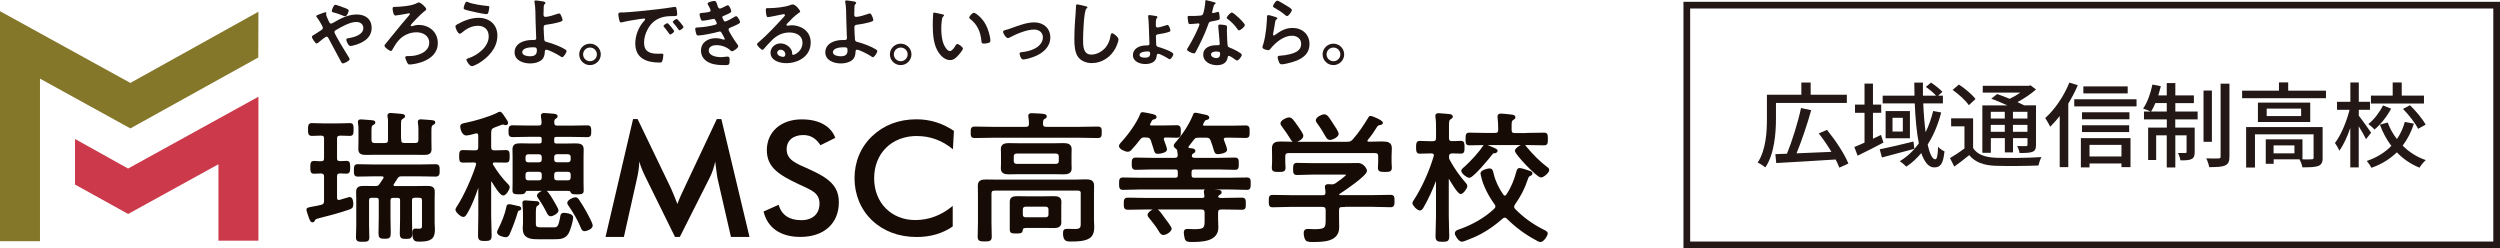
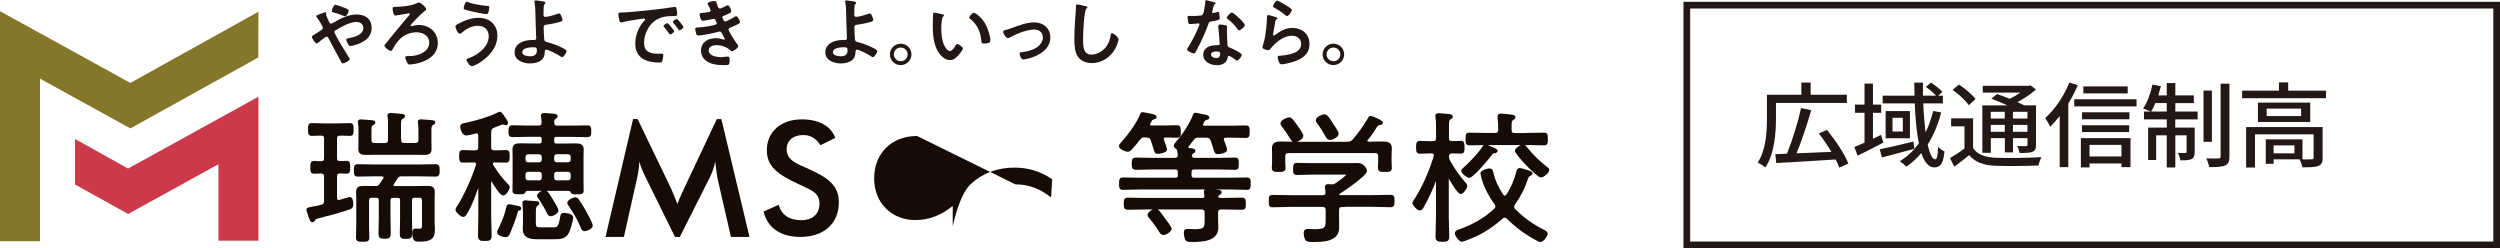
<svg xmlns="http://www.w3.org/2000/svg" id="_レイヤー_2" data-name="レイヤー 2" viewBox="0 0 373.22 37.06">
  <defs>
    <style>
      .cls-1, .cls-2 {
        fill: #170b05;
      }

      .cls-3 {
        fill: #cb394a;
      }

      .cls-4 {
        fill: #85772a;
      }

      .cls-5 {
        fill: none;
        stroke: #231815;
      }

      .cls-5, .cls-2 {
        stroke-miterlimit: 10;
      }

      .cls-6 {
        fill: #231815;
      }

      .cls-7 {
        fill: #221714;
      }

      .cls-2 {
        stroke: #170b05;
        stroke-width: .25px;
      }
    </style>
  </defs>
  <g id="_ヘッダー" data-name="ヘッダー">
    <g>
      <g>
        <path class="cls-7" d="M46.58,5.47c0-.13.12-.17.24-.24.25-.13.81-.52,1.09-.7.13-.08.29-.18.29-.36,0-.25-.68-1.31-.87-1.55-.06-.06-.12-.14-.12-.22,0-.1.21-.17.55-.3.13-.05.28-.1.44-.16.09-.03.3-.11.38-.11s.14.03.14.11c0,.03-.01.09-.02.13-.01.02-.02.06-.02.09,0,.15.37.95.46,1.14.07.13.13.22.28.22.1,0,.2-.06.28-.1,1.09-.64,2.27-1.26,3.56-1.26s2.22.69,2.22,2.01c0,1.55-1.4,2.29-2.73,2.62-.12.02-.34.08-.45.08-.3,0-.61-.78-.61-.94,0-.2.22-.21.37-.23.8-.14,2.18-.51,2.18-1.5,0-.62-.47-.92-1.06-.92-.94,0-2.22.72-3.03,1.21-.12.07-.23.15-.23.29,0,.31,1.75,3.14,2.03,3.58.07.1.25.38.25.49,0,.22-.8.62-1.02.62-.16,0-.24-.2-.36-.43-.59-1.13-1.21-2.22-1.79-3.35-.06-.1-.14-.22-.28-.22-.17,0-1.06.74-1.24.9-.06.03-.16.13-.22.13-.22,0-.73-.78-.73-1.01ZM51.38,1.14c.23.09.68.25.68.44,0,.11-.23.85-.53.85-.12,0-.34-.09-.49-.16-.35-.16-.82-.3-1.23-.41-.13-.03-.28-.06-.28-.22,0-.13.27-.93.52-.93.17,0,1.11.36,1.32.44Z" />
        <path class="cls-7" d="M63.62,1.4c0,.15-.23.24-.31.32-.4.29-2,1.9-2,2.08,0,.07.06.11.13.11.08,0,.15-.02.22-.05.28-.09.55-.14.83-.14,1.59,0,2.87,1.07,2.87,2.7,0,1.45-.98,2.3-2.25,2.79-.51.2-1.43.42-1.98.42-.18,0-.27-.11-.39-.39-.07-.15-.24-.52-.24-.67,0-.2.23-.2.4-.2h.24c1.19,0,2.94-.56,2.94-2,0-1.05-.96-1.55-1.9-1.55-1.03,0-2.03.46-2.7,1.24-.37.44-.64.87-.92,1.38-.05.07-.1.17-.21.17-.18,0-.95-.51-.95-.78,0-.11.08-.21.16-.29.32-.37.94-1.16,1.28-1.57.75-.93,1.51-1.85,2.3-2.76.02-.03.05-.07.05-.12,0-.07-.06-.11-.13-.11s-.37.07-.46.09c-.23.05-1.42.25-1.59.25-.29,0-.4-.87-.4-1.03,0-.26.12-.25.37-.26.88-.02,2.47-.14,3.24-.55.09-.06.21-.11.31-.11.31,0,1.11.76,1.11,1.01Z" />
        <path class="cls-7" d="M74.25,5.35c0,1.8-1.34,3.23-2.81,4.11-.2.11-.77.42-.99.42-.35,0-.82-.78-.82-.96,0-.12.13-.16.23-.2,1.39-.44,3.1-1.69,3.1-3.29,0-.98-.62-1.58-1.61-1.58s-1.76.48-2.47,1.08c-.07.05-.16.11-.24.11-.28,0-.65-.83-.65-1.09,0-.18.21-.29.35-.36.92-.51,2.01-.93,3.09-.93,1.64,0,2.83.99,2.83,2.68ZM69.46.47c.05-.1.09-.22.23-.22.06,0,.13.03.18.07.73.31,2.09.49,2.89.57.16.01.29.01.29.18,0,.13-.08.57-.12.7-.06.23-.13.34-.31.34-.37,0-2.22-.4-2.66-.52-.49-.13-.74-.18-.74-.37,0-.2.15-.59.23-.77Z" />
        <path class="cls-7" d="M81.21.26c.08.02.22.06.22.17,0,.07-.06.13-.1.17-.14.13-.15.23-.16.44-.02.39-.03.77-.03,1.15,0,.2.07.33.29.33.42,0,1.35-.29,1.76-.44.09-.03.18-.07.28-.07.16,0,.23.17.31.34.07.17.2.47.2.64,0,.15-.08.19-.65.36-.55.15-1.13.25-1.71.33-.3.03-.46.08-.46.42,0,.25.06,1.64.09,1.83.05.3.24.3.53.38.79.21,1.92.64,2.6,1.07.08.06.2.14.2.24,0,.24-.44.92-.65.92-.1,0-.3-.15-.39-.21-.32-.22-1.64-.91-1.99-.91-.23,0-.21.26-.22.36-.02.45-.13.89-.49,1.18-.46.38-1.12.51-1.71.51-1.02,0-2.31-.45-2.31-1.65,0-1.37,1.43-1.85,2.58-1.85h.23c.2,0,.42.01.42-.28,0-.12-.02-.49-.03-.64-.02-.72-.06-1.44-.07-2.15-.01-.75-.01-1.84-.15-2.55-.01-.05-.02-.1-.02-.15,0-.11.1-.14.21-.14.17,0,1.05.14,1.25.18ZM77.97,7.81c0,.48.76.59,1.13.59.64,0,1.05-.18,1.05-.88,0-.45-.14-.46-.64-.46s-1.55.1-1.55.76Z" />
-         <path class="cls-7" d="M89.69,8.12c0,.87-.72,1.6-1.61,1.6s-1.61-.72-1.61-1.6.72-1.6,1.61-1.6,1.61.71,1.61,1.6ZM87.05,8.12c0,.56.46,1.02,1.03,1.02s1.03-.46,1.03-1.02-.45-1.02-1.03-1.02-1.03.46-1.03,1.02Z" />
        <path class="cls-7" d="M92.96,1.87c1.69-.1,3.37-.28,5.05-.47.88-.1,1.76-.22,2.62-.36.05-.01.1-.01.15-.01.17,0,.2.15.22.29.05.2.1.64.1.84,0,.25-.24.23-.52.24-.67.01-1.26.01-1.92.24-.89.32-1.51.88-1.96,1.71-.34.61-.55,1.32-.55,2.02,0,1.33.86,1.65,2.03,1.65.2,0,.45-.01.58-.01.17,0,.27.01.27.19,0,.23-.08.74-.17.94-.08.17-.17.2-.37.2-1.96,0-3.65-.62-3.65-2.86,0-1.17.49-2.44,1.27-3.3.13-.14.2-.22.2-.28,0-.1-.09-.14-.17-.14s-.61.09-.73.1c-.77.11-1.81.28-2.55.47-.06.01-.12.02-.17.02-.16,0-.22-.25-.25-.38-.05-.19-.13-.63-.13-.83,0-.3.16-.26.67-.3ZM100.64,4.67c0,.17-.46.48-.59.48-.08,0-.12-.08-.16-.14-.23-.33-.49-.65-.74-.97-.03-.03-.1-.1-.1-.16,0-.14.46-.42.59-.42s1.01,1.07,1.01,1.21ZM102.03,4.04c0,.16-.45.48-.59.48-.08,0-.13-.09-.17-.15-.19-.28-.52-.7-.75-.95-.03-.03-.08-.1-.08-.15,0-.14.45-.44.59-.44.12,0,1.01,1.07,1.01,1.21Z" />
        <path class="cls-7" d="M107.09.77c.09.26.16.51.39.51.16,0,.72-.3.89-.39.08-.03.21-.11.29-.11.21,0,.51.7.51.9,0,.14-.14.21-.24.28-.27.15-.55.26-.83.38-.12.05-.27.08-.27.23,0,.06.03.13.06.17.13.32.21.47.35.47.24,0,1.13-.52,1.38-.67.07-.05.2-.13.28-.13.2,0,.59.71.59.88s-.25.28-.49.4c-.3.15-.61.29-.92.41-.14.06-.32.11-.32.31,0,.25.96,1.73,1.17,2,.09.13.28.34.28.49,0,.26-.68.75-.94.75-.08,0-.13-.03-.19-.09-.55-.54-1.36-.82-2.13-.82-.49,0-1.14.18-1.14.78,0,.83,1.18,1.01,1.8,1.01.24,0,.46-.02.7-.06.09-.01.23-.02.34-.02.23,0,.28.2.28.53,0,.71-.12.74-.66.74-.75,0-1.53-.02-2.23-.3-.81-.31-1.39-.95-1.39-1.85,0-1.25,1.03-1.87,2.2-1.87.42,0,.75.07,1.14.2.03.01.08.02.12.02.06,0,.1-.05.1-.1s-.37-.72-.44-.84c-.07-.14-.14-.28-.31-.28-.07,0-.1.01-.16.03-.6.18-2.48.57-3.07.57-.2,0-.24-.11-.3-.29-.06-.18-.14-.51-.14-.7,0-.22.21-.2.51-.22.83-.05,1.65-.17,2.46-.39.12-.03.25-.09.25-.22,0-.02-.21-.67-.44-.67-.06,0-.28.06-.36.07-.29.06-1.04.21-1.32.21-.15,0-.2-.07-.25-.19-.07-.15-.2-.57-.2-.74,0-.24.3-.23.46-.24.38-.02.53-.06.89-.12.15-.02.3-.08.3-.26,0-.11-.25-.59-.32-.7-.05-.08-.14-.22-.14-.3,0-.24.81-.4,1.01-.4.28,0,.3.18.46.62Z" />
-         <path class="cls-7" d="M119.46,1.72c0,.08-.13.15-.25.24-.65.45-1.13.98-1.68,1.54-.05.05-.12.13-.12.19,0,.09.09.15.2.15.05,0,.1-.01.15-.02.15-.03.32-.05.47-.05.46,0,1.01.14,1.42.34.9.46,1.38,1.23,1.38,2.23,0,2.03-1.81,3.09-3.68,3.09-.96,0-2.32-.39-2.32-1.56,0-.79.7-1.39,1.48-1.39.6,0,1.21.32,1.54.82.17.26.21.44.21.74.01.08.05.15.14.15.3,0,1.4-.61,1.4-1.77s-.95-1.57-1.95-1.57-1.85.4-2.59,1.13c-.45.44-.87.91-1.28,1.38-.03.05-.07.08-.13.08-.24,0-.83-.64-.83-.83,0-.14.17-.26.28-.34,1.19-1.02,2.53-2.45,3.59-3.61.09-.09.3-.3.3-.41,0-.1-.1-.14-.2-.14-.06,0-.21.03-.28.05-.28.07-1.91.4-2.09.4-.25,0-.29-.86-.29-1.06,0-.26.01-.29.36-.29h.28c.74,0,2.25-.16,2.92-.42.13-.05.31-.13.44-.13.46,0,1.13.87,1.13,1.07ZM116.53,7.42c-.25,0-.5.18-.5.46,0,.41.55.61.9.61.22,0,.31-.21.31-.39,0-.36-.31-.68-.72-.68Z" />
        <path class="cls-7" d="M127.6.26c.08.02.22.06.22.17,0,.07-.06.13-.1.17-.14.13-.15.23-.16.44-.02.39-.03.77-.03,1.15,0,.2.07.33.29.33.42,0,1.35-.29,1.76-.44.09-.03.18-.07.28-.07.16,0,.23.17.31.34.07.17.2.47.2.64,0,.15-.08.19-.65.36-.55.15-1.13.25-1.71.33-.3.03-.46.08-.46.42,0,.25.06,1.64.09,1.83.05.3.24.3.53.38.79.21,1.92.64,2.6,1.07.08.06.2.14.2.24,0,.24-.44.92-.65.92-.1,0-.3-.15-.39-.21-.32-.22-1.64-.91-1.99-.91-.23,0-.21.26-.22.36-.02.45-.13.89-.49,1.18-.46.38-1.12.51-1.71.51-1.02,0-2.31-.45-2.31-1.65,0-1.37,1.43-1.85,2.58-1.85h.23c.2,0,.42.01.42-.28,0-.12-.02-.49-.03-.64-.02-.72-.06-1.44-.07-2.15-.01-.75-.01-1.84-.15-2.55-.01-.05-.02-.1-.02-.15,0-.11.1-.14.21-.14.17,0,1.05.14,1.25.18ZM124.35,7.81c0,.48.76.59,1.13.59.64,0,1.05-.18,1.05-.88,0-.45-.14-.46-.64-.46s-1.55.1-1.55.76Z" />
        <path class="cls-7" d="M136.07,8.12c0,.87-.72,1.6-1.61,1.6s-1.61-.72-1.61-1.6.72-1.6,1.61-1.6,1.61.71,1.61,1.6ZM133.44,8.12c0,.56.46,1.02,1.03,1.02s1.03-.46,1.03-1.02-.45-1.02-1.03-1.02-1.03.46-1.03,1.02Z" />
        <path class="cls-7" d="M140.69,2.14c.09.02.25.05.25.16,0,.07-.05.09-.12.15-.16.13-.17.36-.21.55-.06.4-.09.8-.09,1.22,0,.77.07,1.68.37,2.4.14.32.52,1,.92,1,.32,0,.66-.51.8-.76.07-.11.16-.29.31-.29.24,0,.83.47.83.68,0,.22-.52.82-.68,1-.34.38-.69.72-1.24.72-.86,0-1.53-.77-1.91-1.47-.58-1.08-.67-2.53-.67-3.74,0-.18.03-1.64.06-1.75.01-.09.08-.13.16-.13.15,0,1.01.22,1.2.25ZM145.39,1.91c.25,0,1.22.72,1.78,1.78.32.61.68,1.7.68,2.39,0,.22-.12.28-.31.33-.19.06-.45.1-.65.1-.37,0-.36-.16-.38-.44-.14-1.34-.61-2.43-1.71-3.27-.07-.05-.1-.09-.1-.17,0-.22.46-.72.69-.72Z" />
        <path class="cls-7" d="M150.01,4.51c.38-.09.69-.21,1.06-.34,1.03-.37,2.24-.83,3.33-.83,1.35,0,2.4.86,2.4,2.25s-1.05,2.3-2.27,2.81c-.4.17-1.35.48-1.78.48-.38,0-.54-.78-.54-.87,0-.2.22-.22.37-.23.68-.07,1.36-.24,1.98-.57.61-.34,1.13-.91,1.13-1.64s-.59-1.16-1.29-1.16c-1.12,0-2.62.63-3.61,1.16-.09.06-.2.11-.32.11-.3,0-.72-.69-.72-.93,0-.15.13-.21.25-.24Z" />
        <path class="cls-7" d="M162.11.94c.08.01.23.06.23.16,0,.08-.07.11-.14.17-.4.3-.51,3.94-.51,4.59,0,.9-.02,2.29,1.23,2.29.83,0,1.66-.48,2.17-1.11.38-.49.61-1.08.7-1.7.03-.18.06-.38.23-.38.25,0,.96.59.96.93,0,.32-.31,1.05-.47,1.34-.69,1.29-2.01,2.19-3.51,2.19-.76,0-1.56-.28-2.03-.88-.52-.69-.58-1.8-.58-2.64,0-.91.03-1.82.1-2.72.03-.53.14-1.63.14-2.1v-.13c0-.17.01-.29.17-.29.2,0,1.07.21,1.31.28Z" />
-         <path class="cls-7" d="M172.59,2.38c.09.02.19.07.19.18,0,.06-.02.1-.07.15-.1.1-.16.14-.16,1.08,0,.22.09.32.25.32.22,0,1.04-.25,1.28-.33.07-.02.13-.06.21-.06.25,0,.44.74.44.83,0,.15-.15.19-.27.23-.5.17-.96.24-1.47.32-.19.03-.43.05-.43.34,0,.16.03,1.09.05,1.25.02.19.14.28.32.32.35.09,2.24.71,2.24,1.07,0,.19-.34.76-.55.76-.07,0-.15-.06-.21-.09-.25-.17-1.24-.72-1.5-.72-.22,0-.22.21-.24.37-.09.89-.91,1.16-1.7,1.16s-1.84-.36-1.84-1.33c0-.87.77-1.32,1.55-1.42.21-.03.42-.03.64-.03.15,0,.28-.07.28-.24,0-.09-.05-1.06-.05-1.26-.02-.75-.05-1.98-.13-2.66,0-.05-.02-.15-.02-.2,0-.13.09-.17.21-.17.13,0,.83.12.98.15ZM170.12,8.2c0,.36.54.41.81.41.43,0,.77-.1.77-.6,0-.33-.14-.33-.45-.33s-1.13.08-1.13.52Z" />
        <path class="cls-7" d="M181.29.33c.06.02.19.06.19.14s-.08.13-.19.21c-.09.08-.17.48-.21.61-.03.09-.13.46-.13.52,0,.08.05.15.13.15s.55-.14.66-.17c.03-.01.08-.02.12-.02.14,0,.15.21.17.34.02.16.06.45.06.61,0,.25-.14.28-1.2.47-.42.07-.4.15-.54.53-.51,1.41-1.17,2.78-1.88,4.09-.07.12-.1.16-.23.16-.25,0-1.03-.33-1.03-.57,0-.1.15-.32.21-.41.47-.77,1.03-1.83,1.38-2.65.06-.13.27-.61.27-.7,0-.07-.06-.15-.16-.15-.09,0-.98.11-1.25.11-.2,0-.24-.1-.29-.37-.02-.14-.08-.55-.08-.67,0-.15.08-.18.21-.18h.53c.39,0,.8-.01,1.19-.06.15-.02.25-.03.35-.18.17-.29.37-1.56.37-1.93,0-.08,0-.19.1-.19.13,0,1.09.28,1.27.33ZM182.95,3.76c.13.03.23.1.23.24,0,.02-.02.37-.02.61,0,.33.06,1.99.12,2.23.03.17.19.22.36.29.03.01.08.03.12.05.27.1,1.63.74,1.63,1.01,0,.18-.43.84-.72.84-.12,0-.22-.1-.3-.16-.17-.13-.74-.53-.92-.53-.13,0-.17.16-.18.26-.14.84-.82,1.13-1.61,1.13-.94,0-2.03-.49-2.03-1.56s1.01-1.42,1.92-1.42h.3c.14,0,.24-.06.24-.2,0-.37-.17-2.03-.21-2.48,0-.06-.01-.1-.01-.16,0-.18.1-.25.28-.25.22,0,.61.07.82.11ZM180.79,8.13c0,.36.46.54.76.54.42,0,.6-.22.6-.62,0-.23-.01-.36-.59-.36-.28,0-.77.07-.77.44ZM185.84,3.74c0,.28-.66.79-.87.79-.12,0-.2-.13-.25-.21-.36-.54-.92-1.09-1.44-1.48-.05-.03-.15-.1-.15-.18,0-.16.53-.79.77-.79.29,0,1.94,1.57,1.94,1.87Z" />
        <path class="cls-7" d="M190.49,2.58c.08.03.21.07.21.16,0,.07-.06.1-.1.13-.19.11-.2.22-.24.45-.09.53-.16,1.07-.28,1.6-.01.07-.03.17-.03.24s.03.14.12.14c.06,0,.1-.03.15-.07.86-.6,1.55-1.06,2.65-1.06,1.42,0,2.52.94,2.52,2.39,0,1.63-1.23,2.32-2.62,2.73-.36.1-1.14.31-1.5.31-.25,0-.32-.1-.43-.32-.08-.17-.2-.55-.2-.75,0-.18.14-.19.29-.21.5-.02,1.05-.1,1.54-.23.82-.21,1.68-.56,1.68-1.54,0-.79-.65-1.22-1.39-1.22-1.21,0-2.44,1.01-3.17,1.92-.09.11-.18.24-.35.24-.1,0-.88-.11-.88-.45,0-.11.08-.29.12-.4.1-.37.2-.75.27-1.13.15-.83.24-1.67.28-2.5,0-.09.01-.17.01-.25,0-.33.01-.51.2-.51.17,0,.98.25,1.18.32ZM190.7.1c.17,0,1.11.6,1.32.72.17.1.84.47.84.67,0,.21-.47.91-.72.91-.13,0-.28-.16-.37-.23-.44-.37-.96-.7-1.46-.98-.12-.07-.27-.13-.27-.25,0-.15.37-.84.65-.84Z" />
        <path class="cls-7" d="M200.67,8.12c0,.87-.72,1.6-1.61,1.6s-1.61-.72-1.61-1.6.72-1.6,1.61-1.6,1.61.71,1.61,1.6ZM198.04,8.12c0,.56.46,1.02,1.03,1.02s1.03-.46,1.03-1.02-.45-1.02-1.03-1.02-1.03.46-1.03,1.02Z" />
        <polygon class="cls-4" points="5.97 36.01 0 36.01 0 1.67 19.46 12.38 38.58 1.75 38.56 8.58 19.46 19.17 5.97 11.74 5.97 36.01" />
        <polygon class="cls-3" points="19.12 25.16 11.2 20.75 11.2 27.55 19.13 31.94 32.61 24.52 32.61 35.93 38.58 35.93 38.58 14.44 19.12 25.16" />
        <g>
          <path class="cls-2" d="M50.19,23.61c0,.4.15.55.57.57.15,0,.86-.04.97-.04.42,0,.42.26.42.83s0,.83-.42.83c-.07,0-.88-.02-.97-.04-.42.04-.57.17-.57.6v3.17c.02.23.09.45.38.45.07,0,.2-.02.24-.04.18-.04,1.21-.38,1.35-.4.4-.06.46.64.46.91,0,.51-.18.6-.53.72-1.26.45-3.18.96-4.48,1.28-.49.13-.62.17-.73.45-.04.08-.11.17-.22.17-.2,0-.24-.11-.44-.62-.07-.19-.35-1-.35-1.15,0-.17.07-.19.84-.34.31-.06.71-.11,1.26-.26.42-.11.53-.32.53-.72v-3.61c0-.38-.13-.55-.55-.6-.33.02-.77.04-1.08.04-.42,0-.42-.28-.42-.83,0-.7.07-.83.46-.83.24,0,.55.06,1.04.04.42,0,.55-.21.55-.57v-2.93c0-.4-.15-.57-.6-.57-.18,0-1.26.04-1.35.04-.46,0-.44-.32-.44-.83,0-.55,0-.83.44-.83.35,0,1.01.04,1.65.04h2.36c.64,0,1.3-.04,1.68-.04.42,0,.42.26.42.83s0,.83-.42.83c-.33,0-1.04-.04-1.43-.04-.44.02-.62.17-.62.57v2.93ZM59.87,29.92c0-.34-.18-.51-.53-.51h-.64c-.37,0-.53.17-.53.51v2.59c0,.77.04,1.51.04,2.27,0,.66-.13.74-.79.74s-.79-.09-.79-.72c0-.77.04-1.53.04-2.3v-2.59c0-.34-.15-.51-.53-.51h-.62c-.38,0-.55.17-.55.51v3.68c0,.62.04,1.21.04,1.83,0,.51-.15.55-.86.55-.64,0-.88-.02-.88-.51,0-.64.04-1.25.04-1.87v-3.72c0-.43-.02-.85-.02-1.25,0-.68.46-.74,1.06-.74.51,0,1.01.02,1.52.02h.07c.37,0,.6-.02.79-.32l.6-.89c.02-.06.07-.13.07-.19,0-.21-.2-.28-.38-.3h-1.15c-.82,0-1.63.04-2.45.04-.49,0-.46-.28-.46-.79,0-.55-.02-.81.46-.81.82,0,1.63.04,2.45.04h6.7c.82,0,1.63-.04,2.45-.04.49,0,.49.26.49.81,0,.51,0,.79-.49.79-.82,0-1.63-.04-2.45-.04h-2.58c-.4,0-.55.06-.77.4l-.53.83c-.04.06-.07.13-.07.19,0,.21.18.28.35.28h3.18c.53,0,1.06-.02,1.59-.02.57,0,1.04.06,1.04.72,0,.4-.02.81-.02,1.21v3.4c0,.36.04.72.04,1.08,0,1.28-.53,1.66-2.18,1.66-.64,0-.93-.02-.93-1.21,0-.21.02-.49.31-.49.11,0,.35.02.57.02.6,0,.55-.34.55-.85v-3.51c0-.34-.15-.51-.53-.51h-.68c-.37,0-.53.17-.53.51v2.87c0,.7.04,1.38.04,2.06,0,.64-.18.7-.82.7s-.79-.06-.79-.7c0-.68.04-1.36.04-2.06v-2.87ZM59.76,20.87c0,.4.18.6.62.6h1.61c.42,0,.6-.19.6-.6v-1.45c0-.36-.02-.72-.07-1.06,0-.04-.02-.15-.02-.19,0-.21.18-.23.35-.23.22,0,1.48.11,1.7.13.15.02.31.04.31.21,0,.15-.15.19-.29.28-.26.15-.29.38-.29.98v1.51c0,.45.02.85.02,1.23,0,.66-.44.72-1.01.72s-1.08-.02-1.61-.02h-5.43c-.53,0-1.06.02-1.59.02-.57,0-1.04-.06-1.04-.72,0-.4.02-.79.02-1.23v-1.62c0-.36,0-.7-.07-1.06-.02-.06-.02-.15-.02-.19,0-.21.18-.23.35-.23.2,0,1.48.11,1.72.13.13.02.29.04.29.21,0,.15-.15.19-.29.28-.31.19-.29.47-.29,1.42v.89c0,.4.2.6.62.6h1.5c.42,0,.6-.19.6-.6v-2.4c0-.34.02-.68-.07-1.04,0-.04-.02-.13-.02-.19,0-.21.18-.26.35-.26.26,0,1.26.11,1.57.13.15.02.46.02.46.23,0,.15-.11.17-.29.3-.33.19-.31.4-.31,1.38v1.85Z" />
          <path class="cls-2" d="M73.35,26.99c-.11,0-.13.09-.15.17v5.06c0,.96.07,1.94.07,2.91,0,.64-.15.72-.9.72-.68,0-.88-.06-.88-.68,0-1,.04-1.98.04-2.96v-4.3c0-.09-.07-.11-.09-.11-.04,0-.07.02-.11.06-.46,1.34-.95,2.7-1.68,3.93-.13.21-.26.47-.49.47-.33,0-1.04-.66-1.04-.94,0-.17.13-.34.22-.47,1.04-1.6,2.25-4.34,2.82-6.15.02-.04.04-.15.04-.21,0-.28-.22-.36-.46-.36-.6,0-1.19.02-1.65.02-.4,0-.42-.23-.42-.81,0-.53,0-.81.42-.81.46,0,1.06.04,1.68.04h.13c.44,0,.62-.17.62-.6v-1.72c0-.26-.11-.47-.4-.47-.07,0-.15.02-.2.04-.29.09-1.04.28-1.3.28-.62,0-.79-1.02-.79-1.21,0-.32.33-.36.79-.45,1.32-.28,3.48-.89,4.65-1.49.09-.06.26-.15.35-.15.2,0,.51.51.82.98.09.13.29.43.29.57,0,.13-.11.21-.24.21-.07,0-.18-.04-.24-.06-.07-.02-.13-.04-.2-.04s-.51.17-.86.3c-.2.08-.38.15-.44.17-.42.17-.51.34-.55.79v2.25c0,.43.2.6.62.6h.07c.6,0,1.21-.04,1.65-.04s.42.28.42.81c0,.57,0,.81-.42.81-.44,0-1.06-.02-1.65-.02h-.07c-.2,0-.37.09-.37.32,0,.08.02.15.07.23.64,1.04,1.37,2.04,2.25,2.91.09.11.2.21.2.34,0,.3-.49,1.13-.84,1.13-.44,0-1.39-1.62-1.63-2.02-.02-.04-.07-.09-.13-.09ZM77.38,31.35c-.15.04-.18.21-.22.34-.31,1.06-.71,2.11-1.15,3.13-.09.23-.22.47-.51.47-.26,0-1.17-.21-1.17-.62,0-.13.11-.34.18-.47.49-1,.97-2.13,1.19-3.21.04-.19.04-.38.29-.38s1.04.21,1.3.26c.15.02.4.06.4.26,0,.15-.18.19-.31.23ZM84.97,28.37h-6.29c-.22.02-.29.13-.35.3-.09.19-.29.21-.82.21-.64,0-.88,0-.88-.43s.02-.83.02-1.23v-3.76c0-.38-.02-.74-.02-1.13,0-.7.35-.81,1.1-.81.33,0,.73.02,1.21.02h1.59c.33,0,.46-.13.46-.45v-.36c0-.3-.13-.43-.46-.43h-1.57c-.82,0-1.61.04-2.43.04-.49,0-.49-.23-.49-.74s.02-.77.46-.77c.82,0,1.63.04,2.45.04h1.41c.42,0,.6-.15.62-.55-.02-.32-.04-.55-.09-.87,0-.04-.02-.15-.02-.19,0-.21.18-.26.35-.26.29,0,.93.06,1.26.09.33.02.64.06.64.26,0,.15-.11.19-.26.3-.22.15-.24.3-.24.66,0,.4.18.57.6.57h2.01c.82,0,1.63-.04,2.45-.04.46,0,.46.26.46.77,0,.47,0,.74-.46.74-.82,0-1.63-.04-2.45-.04h-2.16c-.33,0-.46.13-.46.43v.36c0,.32.13.45.46.45h1.63c.46,0,.86-.02,1.19-.02.73,0,1.12.11,1.12.77,0,.38-.02.79-.02,1.17v3.76c0,.4.02.81.02,1.23s-.22.43-.88.43c-.55,0-.73-.02-.82-.21-.07-.17-.13-.28-.35-.3ZM82.5,34.07c.75,0,.97-.02,1.26-1.72.04-.3.09-.45.42-.45.29,0,1.26.11,1.26.55,0,.49-.4,1.91-.71,2.4-.46.72-1.17.74-1.96.74h-2.56c-1.15,0-2.05-.19-2.05-1.49,0-.28.04-.53.04-.79v-1.57c0-.36-.04-.83-.07-1.19,0-.08-.02-.19-.02-.28,0-.19.15-.23.33-.23.2,0,1.28.08,1.52.11.15,0,.44,0,.44.21,0,.13-.09.17-.2.23-.26.17-.33.36-.33,1.15v1.7c0,.64.46.62.99.62h1.63ZM81,23.42c0-.3-.22-.51-.53-.51h-1.61c-.31,0-.53.21-.53.51v.43c0,.3.22.51.53.51h1.61c.31,0,.53-.21.53-.51v-.43ZM78.86,25.52c-.31,0-.53.21-.53.51v.51c0,.3.22.51.53.51h1.61c.31,0,.53-.21.53-.51v-.51c0-.3-.22-.51-.53-.51h-1.61ZM82.21,32.16c-.24,0-.38-.23-.55-.6-.35-.7-.75-1.36-1.19-2-.07-.11-.18-.23-.18-.36,0-.3.75-.7,1.04-.7.22,0,.53.34,1.26,1.6.24.43.66,1.11.66,1.32,0,.34-.71.74-1.04.74ZM84.79,24.35c.31,0,.53-.21.53-.51v-.43c0-.3-.22-.51-.53-.51h-1.65c-.31,0-.53.21-.53.51v.43c0,.3.22.51.53.51h1.65ZM82.61,26.54c0,.3.22.51.53.51h1.65c.31,0,.53-.21.53-.51v-.51c0-.3-.22-.51-.53-.51h-1.65c-.31,0-.53.21-.53.51v.51ZM87.29,34.39c-.31,0-.4-.26-.49-.49-.46-1.13-1.1-2.19-1.79-3.21-.09-.11-.2-.26-.2-.4,0-.34.82-.72,1.08-.72.2,0,.33.15.44.3.33.47.77,1.21,1.06,1.72.2.36.97,1.76.97,2.08,0,.43-.82.72-1.08.72Z" />
          <path class="cls-1" d="M107.69,17.78h-.68l-4.83,10.25c-.28.62-.69,1.42-1.05,2.42-.51-1.3-.85-2.1-1-2.42l-4.94-10.25h-.68l-4.11,17.59h2.74l1.97-8.79c.18-.8.31-1.62.33-2.47.23.8.54,1.55.9,2.27l4.43,8.99h.72l4.43-8.79c.41-.82.69-1.62.85-2.47.18,1.32.26,2.12.33,2.45l2.02,8.81h2.77l-4.2-17.59Z" />
          <path class="cls-1" d="M116.25,30.58c.41,1.5,1.58,2.29,3.35,2.29s2.74-.98,2.74-2.48c0-1.64-1.29-2.04-3.08-2.88-3.08-1.45-4.78-2.57-4.78-5.1,0-2.69,2.06-4.59,5.22-4.59,2.57,0,4.35,1.01,5,2.76l-2.21,1.1c-.68-1.03-1.48-1.52-2.57-1.52-1.53,0-2.48.84-2.48,2.11,0,1.61,1.36,2.11,3.3,2.97,3.06,1.36,4.49,2.55,4.49,4.96,0,3.11-2.16,5.17-5.75,5.17-2.96,0-4.9-1.36-5.49-3.79l2.26-1.01Z" />
-           <path class="cls-1" d="M136.91,20.3c-3.81,0-6.41,2.6-6.41,6.32s2.65,6.23,6.12,6.23c2.06,0,3.91-.7,5.61-2.11v3.07c-1.53,1.05-3.3,1.57-5.39,1.57-2.67,0-4.95-.87-6.65-2.48-1.7-1.61-2.62-3.86-2.62-6.3s.92-4.66,2.65-6.29c1.72-1.64,3.98-2.5,6.58-2.5,2.09,0,3.91.59,5.61,1.73l-.15,2.74c-1.6-1.31-3.37-1.97-5.34-1.97Z" />
-           <path class="cls-2" d="M156.18,19.06h5.01c.88,0,1.76-.04,2.65-.04.51,0,.51.17.51.74s-.02.72-.51.72c-.88,0-1.76-.04-2.65-.04h-13.01c-.88,0-1.76.04-2.65.04-.49,0-.49-.19-.49-.72s0-.74.49-.74c.88,0,1.76.04,2.65.04h4.96c.4,0,.57-.15.6-.55,0-.32-.04-.72-.09-1.04,0-.06-.02-.13-.02-.19,0-.23.22-.26.4-.26.29,0,.6.02.86.04.13.02.24.02.38.02.51.04.88.06.88.3,0,.15-.13.19-.31.3-.26.15-.24.43-.26.81.02.43.2.57.62.57ZM161.48,28.9c0-.4-.18-.57-.6-.57h-12.37c-.44,0-.62.17-.62.57v4.36c0,.68.04,1.38.04,2.06,0,.53-.18.6-.9.6-.77,0-.95-.06-.95-.6,0-.68.04-1.38.04-2.06v-4.17c0-.45-.02-.89-.02-1.36,0-.72.46-.81,1.12-.81.57,0,1.15.02,1.74.02h11.34c.6,0,1.19-.04,1.79-.04.64,0,1.12.08,1.12.83,0,.45-.02.87-.02,1.32v3.76c0,.36.04.72.04,1.08,0,.57-.09,1.21-.64,1.57-.73.47-1.92.47-2.78.47-.55,0-.99-.02-.99-1.11,0-.45.09-.53.57-.53.26,0,.64.02,1.19.02.97,0,.88-.59.88-1.13v-4.3ZM159.84,24.42c0,.26.02.49.02.74,0,.64-.51.74-1.06.74-.49,0-.95-.02-1.43-.02h-5.34c-.49,0-.95.02-1.41.02-.55,0-1.08-.08-1.08-.74,0-.23.02-.45.02-.74v-1.45c0-.32-.02-.51-.02-.74,0-.64.51-.74,1.06-.74.49,0,.95.02,1.43.02h5.34c.49,0,.95-.02,1.41-.02.57,0,1.08.11,1.08.77,0,.23-.02.49-.02.72v1.45ZM158.3,32.5c0,.23.02.47.02.72,0,.53-.4.7-.9.7s-.97-.02-1.46-.02h-2.6c-.62,0-.77.09-.82.55-.02.3-.44.28-.88.28-.62,0-.79-.02-.79-.49v-4.13c0-.6.44-.7.97-.7.46,0,.93.02,1.37.02h2.76c.44,0,.9-.02,1.35-.02.55,0,1.01.09,1.01.7,0,.26-.02.51-.02.74v1.64ZM151.22,24.08c0,.3.22.51.55.51h5.87c.33,0,.55-.21.55-.51v-.77c0-.3-.22-.51-.55-.51h-5.87c-.33,0-.55.21-.55.51v.77ZM152.57,32.05c0,.32.2.51.53.51h3.02c.31,0,.53-.19.53-.51v-.81c0-.3-.22-.51-.53-.51h-3.02c-.33,0-.53.21-.53.51v.81Z" />
+           <path class="cls-1" d="M136.91,20.3c-3.81,0-6.41,2.6-6.41,6.32s2.65,6.23,6.12,6.23c2.06,0,3.91-.7,5.61-2.11v3.07s.92-4.66,2.65-6.29c1.72-1.64,3.98-2.5,6.58-2.5,2.09,0,3.91.59,5.61,1.73l-.15,2.74c-1.6-1.31-3.37-1.97-5.34-1.97Z" />
          <path class="cls-2" d="M171.14,20.38h-.15c-.49,0-.64.06-.93.43-.35.47-.79,1-1.19,1.42-.13.17-.29.3-.51.3-.33,0-1.19-.36-1.19-.74,0-.13.18-.32.26-.43,1.01-1.08,2.38-2.93,2.91-4.3.04-.13.09-.19.24-.19.13,0,.86.15,1.06.19.53.13.9.17.9.43,0,.13-.18.19-.29.21-.29.06-.33.13-.49.43-.04.11-.2.34-.2.45,0,.26.24.28.33.28h1.68c.71,0,1.46-.04,2.1-.04.46,0,.49.21.49.81,0,.55,0,.81-.49.81-.04,0-1.48-.04-1.65-.04-.22.02-.4.08-.4.34,0,.06,0,.11.02.17.09.28.46,1.19.46,1.4,0,.36-.93.53-1.23.53-.33,0-.4-.08-.57-.74-.09-.28-.2-.66-.38-1.19-.18-.4-.35-.51-.79-.51ZM179.83,18.89h4.04c.73,0,1.48-.04,2.07-.04.49,0,.49.21.49.81s0,.81-.46.81c-.57,0-1.37-.04-2.1-.04h-.86c-.22.02-.44.08-.44.34,0,.06.02.13.04.19.09.23.46,1.19.46,1.4,0,.38-.97.53-1.28.53s-.35-.15-.53-.72c-.09-.3-.2-.7-.42-1.25-.15-.38-.35-.49-.79-.49h-1.15c-.4,0-.57.08-.79.38-.24.32-.49.64-.73.94-.04.06-.09.13-.09.21,0,.17.15.26.31.28.26.02.73.02.73.3,0,.15-.13.19-.31.3-.18.13-.2.26-.22.45,0,.32.31.4.6.4h3.46c.82,0,1.65-.04,2.49-.04.46,0,.46.21.46.79s0,.79-.46.79c-.84,0-1.68-.06-2.49-.06h-3.55c-.37,0-.55.17-.55.51v.47c0,.36.18.51.55.51h5.2c.88,0,1.76-.04,2.62-.04.46,0,.46.21.46.79s0,.81-.44.81c-.88,0-1.76-.06-2.65-.06h-13.23c-.86,0-1.74.06-2.62.06-.44,0-.46-.23-.46-.81s.02-.79.46-.79c.88,0,1.77.04,2.62.04h5.16c.38,0,.53-.15.53-.51v-.47c0-.34-.15-.51-.53-.51h-3.37c-.84,0-1.65.06-2.49.06-.46,0-.49-.23-.49-.79s.02-.79.49-.79c.84,0,1.65.04,2.49.04h3.29c.42,0,.6-.17.6-.57l-.07-.53c-.02-.26-.09-.36-.31-.53-.11-.08-.22-.17-.22-.32s.18-.32.26-.43c1.06-1.21,2.03-2.68,2.62-4.15.04-.13.09-.21.24-.21.13,0,.86.17,1.04.21.46.09.9.15.9.4,0,.13-.15.19-.26.21-.31.08-.33.11-.53.47-.04.11-.15.28-.15.38,0,.19.18.28.35.28ZM182.89,29.67c.84,0,1.68-.04,2.51-.04.46,0,.46.23.46.79s0,.77-.46.77c-.84,0-1.68-.04-2.51-.04h-.55c-.44,0-.62.17-.62.6v.89c0,.45.04.89.04,1.32,0,2-2.38,2.04-3.9,2.04-.44,0-.73-.02-.86-.36-.07-.19-.15-.74-.15-.94,0-.28.13-.4.4-.4s.68.04,1.1.04c1.61,0,1.61-.36,1.61-1.59v-1c0-.43-.2-.6-.62-.6h-8.45c-.84,0-1.68.04-2.51.04-.46,0-.49-.21-.49-.77s.02-.79.49-.79c.84,0,1.68.04,2.51.04h8.6c.29,0,.44-.11.44-.4-.02-.17-.09-.57-.09-.66,0-.23.18-.28.38-.28.4,0,1.17.09,1.57.13.18.02.46.02.46.26,0,.15-.13.19-.29.3-.11.06-.22.19-.22.34,0,.26.29.3.49.32h.66ZM173.69,34.96c-.26,0-.42-.19-.66-.62-.38-.64-.88-1.25-1.35-1.83-.09-.13-.24-.26-.24-.43,0-.32.79-.83,1.06-.83.38,0,1.01,1,1.23,1.3.2.26,1.06,1.36,1.06,1.6,0,.32-.73.81-1.1.81Z" />
          <path class="cls-2" d="M200.38,30.77c-.42,0-.6.19-.6.6v1.17c0,.47.02.94.02,1.4,0,2.04-2.25,2.06-3.82,2.06-.29,0-.77.02-.97-.21-.18-.21-.26-.74-.26-1.02,0-.3.13-.47.46-.47.22,0,.66.04,1.08.04,1.76,0,1.74-.4,1.74-1.7v-1.28c0-.4-.2-.6-.62-.6h-4.79c-.88,0-1.74.06-2.62.06-.46,0-.46-.23-.46-.81s0-.79.46-.79c.88,0,1.74.04,2.62.04h4.85c.38,0,.51-.13.53-.49,0-.23-.02-.47-.07-.7,0-.06-.02-.13-.02-.19,0-.21.18-.26.35-.26s.33,0,.49.02h.15c.2,0,.35-.06.53-.17.26-.17,1.68-1.17,1.68-1.38,0-.17-.31-.15-.53-.15h-4.63c-.77,0-1.54.06-2.32.06-.44,0-.46-.21-.46-.77s.02-.79.46-.79c.77,0,1.54.04,2.32.04h5.14c.55,0,1.1-.02,1.65-.02.77,0,1.21.81,1.21,1.04,0,.64-3.31,2.89-3.97,3.3-.11.06-.15.13-.2.28.04.13.13.17.26.17h4.94c.88,0,1.74-.04,2.62-.04.46,0,.46.23.46.79s-.02.81-.46.81c-.88,0-1.74-.06-2.62-.06h-4.63ZM206.45,21.25c.68,0,1.21.11,1.21.87,0,.38-.04.77-.04,1.17v.91c0,.28.04.57.04.85,0,.49-.29.49-.9.49s-.93,0-.93-.47c0-.3.04-.57.04-.87v-.87c0-.43-.18-.6-.62-.6h-12.88c-.42,0-.62.17-.62.6v.87c0,.26.04.6.04.87,0,.47-.31.47-.9.47-.64,0-.9-.02-.9-.49,0-.28.04-.57.04-.85v-.91c0-.4-.02-.79-.02-1.15,0-.79.49-.89,1.17-.89s1.39.04,2.07.04h7.83c.46,0,.66-.06.97-.4.93-1.06,1.57-2.04,2.29-3.21.07-.11.11-.26.26-.26.2,0,1.72.64,1.72.91,0,.19-.26.21-.4.23-.15.02-.29.11-.38.21-.44.72-.9,1.4-1.46,2.06-.02.06-.07.11-.07.19,0,.19.15.23.33.26.68,0,1.39-.04,2.07-.04ZM193.3,21.12c-.24,0-.37-.15-.49-.34-.42-.68-.86-1.34-1.35-1.98-.07-.11-.18-.23-.18-.38,0-.36.82-.77,1.17-.77.33,0,.57.34,1.23,1.28.18.26.77,1.08.77,1.34,0,.45-.86.85-1.17.85ZM198.55,20.76c-.24,0-.38-.15-.49-.34-.4-.72-.84-1.43-1.32-2.08-.09-.13-.18-.23-.18-.38,0-.38.79-.77,1.15-.77.4,0,.68.53,1.28,1.45.18.26.73,1.08.73,1.34,0,.4-.84.79-1.17.79Z" />
          <path class="cls-2" d="M218.75,27.48c.09.09.18.19.18.32,0,.26-.57,1.04-.86,1.04-.38,0-1.43-1.83-1.65-2.19-.02-.04-.07-.09-.13-.09-.09,0-.13.09-.13.17v5.61c0,.98.07,1.96.07,2.93,0,.64-.18.7-.9.7s-.9-.09-.9-.72c0-.98.07-1.96.07-2.91v-5.38c-.02-.06-.04-.13-.11-.13-.04,0-.09.04-.11.08-.46,1.23-1.17,2.81-1.85,3.96-.09.17-.24.43-.46.43-.35,0-.99-.74-.99-.96,0-.15.11-.3.18-.4,1.26-1.91,2.36-4.44,3-6.61,0-.04.02-.11.02-.15,0-.3-.22-.4-.49-.4h-.31c-.49,0-1.12.04-1.43.04-.42,0-.42-.32-.42-.83s0-.83.42-.83c.33,0,.86.04,1.43.04h.51c.42,0,.62-.17.62-.6v-1.28c0-.62,0-1.28-.09-1.83-.02-.06-.02-.15-.02-.21,0-.21.18-.26.35-.26.24,0,1.32.11,1.61.13.15.02.4.06.4.26,0,.15-.11.19-.31.32-.24.15-.26.45-.26,1.19v1.7c0,.4.18.57.6.57.46.02.95-.04,1.3-.04.42,0,.42.28.42.83s.02.83-.42.83c-.35,0-.88-.04-1.3-.04-.4.04-.57.17-.6.57,0,.26.02.4.15.64.71,1.3,1.48,2.36,2.45,3.49ZM219.81,35.39c-.35.13-1.3.57-1.57.57-.4,0-.93-.87-.93-1.13,0-.32.44-.43.68-.51,1.87-.66,3.71-1.7,5.14-3.04.13-.15.24-.26.24-.45,0-.17-.07-.28-.15-.4-.84-1.15-1.7-2.74-1.99-4.13-.02-.08-.09-.34-.09-.43,0-.34.95-.6,1.21-.6.42,0,.42.36.51.68.26,1.13.79,2.21,1.46,3.17.07.11.18.21.33.21s.24-.11.33-.21c.71-1.06,1.17-2.19,1.5-3.42.04-.19.11-.49.38-.49s1.06.28,1.37.38c.15.04.42.11.42.3,0,.15-.15.21-.29.28-.24.11-.26.19-.42.62-.46,1.4-1.01,2.42-1.87,3.66-.09.15-.15.26-.15.43,0,.19.09.3.2.43,1.3,1.3,2.65,2.27,4.3,3.1.18.08.51.23.51.45,0,.28-.55,1.15-.97,1.15-.18,0-.49-.19-.64-.28-1.54-.81-3.07-1.96-4.28-3.17-.11-.11-.22-.19-.4-.19-.15,0-.29.06-.4.17-1.24,1.11-2.87,2.23-4.43,2.85ZM223.17,22.74c-.26.02-.33.02-.53.3-.4.53-2.76,3.38-3.29,3.38-.31,0-1.08-.6-1.08-.94,0-.15.33-.4.46-.51.93-.85,2.07-2.06,2.76-3.11.07-.08.13-.19.24-.19s.71.28,1.01.4c.09.04.15.06.2.08.26.11.51.21.51.38,0,.13-.18.19-.29.19ZM228.08,19.97c.82,0,1.61-.04,2.43-.04.42,0,.44.19.44.83s-.02.81-.46.81c-.79,0-1.61-.04-2.4-.04h-6.33c-.79,0-1.59.04-2.4.04-.44,0-.44-.19-.44-.81,0-.66.02-.83.44-.83.82,0,1.61.04,2.4.04h1.41c.44,0,.62-.17.62-.6v-.06c0-.57-.02-1.15-.09-1.72,0-.06-.02-.13-.02-.19,0-.26.18-.32.4-.32.29,0,1.21.11,1.54.15.18.02.49.04.49.28,0,.15-.13.21-.31.32-.24.17-.26.43-.26.96v.6c0,.43.18.6.62.6h1.94ZM230.05,26.37c-.55,0-3.77-3.4-3.77-3.87,0-.3.86-.83,1.1-.83.2,0,.38.26.51.43.84,1.02,1.92,2.11,2.98,2.91.13.09.29.19.29.36,0,.34-.77,1-1.1,1Z" />
        </g>
      </g>
      <g>
        <g>
          <path class="cls-6" d="M265.13,17.69c0,2.13-.22,5.28-1.58,7.3-.23-.19-.83-.59-1.15-.72,1.26-1.91,1.38-4.65,1.38-6.58v-3.55h5.14v-1.82h1.39v1.82h5.4v1.23h-10.58v2.32ZM274.59,25.04c-.13-.36-.32-.79-.55-1.23-3.21.21-6.57.4-8.87.53l-.13-1.33c.51-.01,1.09-.04,1.73-.06.77-1.89,1.65-4.69,2.1-6.82l1.52.32c-.59,2.11-1.44,4.62-2.19,6.44,1.6-.07,3.41-.14,5.21-.22-.57-.94-1.23-1.92-1.89-2.75l1.23-.53c1.26,1.55,2.64,3.62,3.19,5.03l-1.36.61Z" />
          <path class="cls-6" d="M281.18,21.28c-1.31.69-2.7,1.41-3.86,1.96l-.49-1.29c.44-.18.96-.4,1.52-.66v-4.45h-1.42v-1.22h1.42v-3.14h1.26v3.14h1.23v1.22h-1.23v3.87c.41-.19.8-.37,1.2-.57l.36,1.13ZM285.78,22.22c-1.67.46-3.47.91-4.83,1.29l-.33-1.22c1.28-.26,3.19-.7,5.04-1.16l.13,1.09ZM289.8,16.8c-.48,1.81-1.15,3.42-2.02,4.77.29,1.38.7,2.21,1.13,2.21.25,0,.38-.53.42-1.87.26.29.67.57.96.69-.2,1.84-.57,2.39-1.55,2.39-.84,0-1.45-.82-1.92-2.14-.65.79-1.39,1.47-2.23,2.03-.2-.21-.7-.64-.97-.82,1.13-.68,2.06-1.58,2.84-2.65-.33-1.65-.52-3.73-.61-5.97h-4.79v-1.16h4.75c-.01-.65-.03-1.3-.03-1.95h1.29c-.01.66,0,1.31,0,1.95h1.96c-.36-.4-.99-.94-1.52-1.31l.77-.64c.59.39,1.33.97,1.7,1.38l-.64.57h.71v1.16h-2.93c.06,1.59.19,3.06.35,4.3.48-.97.84-2.02,1.13-3.17l1.2.22ZM285.13,16.58v4.06h-3.63v-4.06h3.63ZM284.07,17.59h-1.54v2.05h1.54v-2.05Z" />
          <path class="cls-6" d="M294.56,22.1c.62.97,1.77,1.38,3.37,1.45,1.64.07,4.98.03,6.82-.1-.15.29-.36.88-.44,1.26-1.67.07-4.72.1-6.4.04-1.8-.07-3.05-.53-3.93-1.59-.7.57-1.42,1.13-2.23,1.71l-.64-1.27c.67-.39,1.47-.91,2.16-1.44v-3.3h-1.99v-1.19h3.28v4.42ZM293.92,15.7c-.46-.68-1.51-1.65-2.42-2.28l.94-.8c.9.59,1.99,1.49,2.48,2.16l-1,.93ZM297.2,22.81h-1.26v-7.08h3.73c-.78-.36-1.65-.72-2.39-1l.87-.69c.57.19,1.23.44,1.87.71.55-.26,1.12-.59,1.6-.93h-5.62v-1.01h6.86l.28-.07.81.62c-.75.66-1.76,1.35-2.77,1.88.38.17.71.33.99.48h1.78v5.89c0,.58-.1.87-.52,1.05-.41.17-1.02.18-1.94.18-.04-.32-.2-.75-.36-1.04.61.03,1.16.01,1.33.01.16,0,.22-.06.22-.22v-.97h-2.16v2.13h-1.22v-2.13h-2.09v2.17ZM297.2,16.69v1.01h2.09v-1.01h-2.09ZM299.29,19.68v-1.04h-2.09v1.04h2.09ZM302.67,16.69h-2.16v1.01h2.16v-1.01ZM302.67,19.68v-1.04h-2.16v1.04h2.16Z" />
          <path class="cls-6" d="M310.19,12.72c-.39.93-.89,1.87-1.42,2.75v9.48h-1.28v-7.63c-.46.59-.94,1.13-1.42,1.6-.13-.29-.52-.98-.74-1.3,1.42-1.27,2.79-3.26,3.6-5.29l1.26.39ZM318.96,14.82v1.06h-9.3v-1.06h9.3ZM310.64,20.62h7.42v4.33h-1.35v-.55h-4.77v.59h-1.29v-4.37ZM317.9,17.8h-7.08v-1.04h7.08v1.04ZM310.82,18.7h7.04v1.02h-7.04v-1.02ZM317.64,13.94h-6.62v-1.04h6.62v1.04ZM311.94,21.63v1.73h4.77v-1.73h-4.77Z" />
          <path class="cls-6" d="M324.74,16.65h3.34v1.17h-3.34v1.23h2.9v3.64c0,.53-.09.86-.46,1.05-.38.19-.93.21-1.68.19-.03-.32-.19-.79-.36-1.09.52.01.96.01,1.1,0,.15,0,.19-.04.19-.18v-2.46h-1.68v4.8h-1.28v-4.8h-1.58v3.69h-1.2v-4.84h2.79v-1.23h-3.41v-1.17h1c-.28-.15-.81-.33-1.13-.44.64-.91,1.12-2.28,1.39-3.59l1.26.25c-.12.46-.25.93-.38,1.37h1.26v-1.84h1.28v1.84h2.77v1.16h-2.77v1.26ZM323.47,16.65v-1.26h-1.7c-.19.47-.41.91-.64,1.26h2.34ZM330.21,21.17h-1.25v-7.65h1.25v7.65ZM332.83,12.5v10.85c0,.77-.17,1.13-.65,1.35-.46.22-1.28.25-2.37.25-.06-.35-.25-.94-.44-1.31.81.03,1.6.03,1.84.01.23,0,.3-.07.3-.29v-10.87h1.31Z" />
          <path class="cls-6" d="M347.24,13.54v1.12h-12.52v-1.12h5.5v-1.24h1.38v1.24h5.64ZM346.75,23.55c0,.65-.15,1.01-.64,1.22-.51.19-1.26.21-2.39.21-.06-.36-.25-.86-.42-1.19h-3.87v.66h-1.18v-3.65h5.48v2.99c.64.01,1.19.01,1.36-.01.23,0,.3-.06.3-.23v-3.5h-8.75v4.96h-1.32v-6.04h11.42v4.59ZM344.89,15.32v2.89h-7.81v-2.89h7.81ZM343.53,16.21h-5.14v1.12h5.14v-1.12ZM342.53,21.71h-3.11v1.18h3.11v-1.18Z" />
-           <path class="cls-6" d="M353.22,20.77c-.22-.46-.67-1.24-1.09-1.92v6.14h-1.26v-5.89c-.46,1.34-1.03,2.59-1.64,3.4-.13-.36-.44-.86-.65-1.15.89-1.15,1.74-3.19,2.18-4.96h-1.87v-1.19h1.99v-2.89h1.26v2.89h1.67v1.19h-1.67v.88c.41.5,1.58,2.16,1.84,2.54l-.75.95ZM360.37,18.46c-.39,1.2-.94,2.31-1.68,3.28.94.95,2.1,1.7,3.45,2.16-.3.25-.74.79-.94,1.13-1.32-.53-2.44-1.31-3.38-2.29-1,.97-2.23,1.76-3.79,2.31-.15-.29-.48-.77-.7-1.02,1.52-.51,2.74-1.3,3.67-2.25-.71-.94-1.28-2-1.71-3.17l1.16-.32c.33.88.8,1.73,1.38,2.47.54-.77.93-1.65,1.18-2.56l1.36.26ZM356.96,16.23c-.61,1.15-1.52,2.32-2.48,3.11-.2-.25-.64-.62-.91-.82.87-.69,1.71-1.81,2.18-2.78l1.22.48ZM361.87,15.46h-7.92v-1.19h3.25v-1.96h1.35v1.96h3.32v1.19ZM359.78,15.71c.9.87,1.9,2.07,2.34,2.9l-1.13.62c-.39-.82-1.36-2.06-2.25-2.97l1.04-.55Z" />
        </g>
        <rect class="cls-5" x="251.82" y=".77" width="120.9" height="35.79" />
      </g>
    </g>
  </g>
</svg>